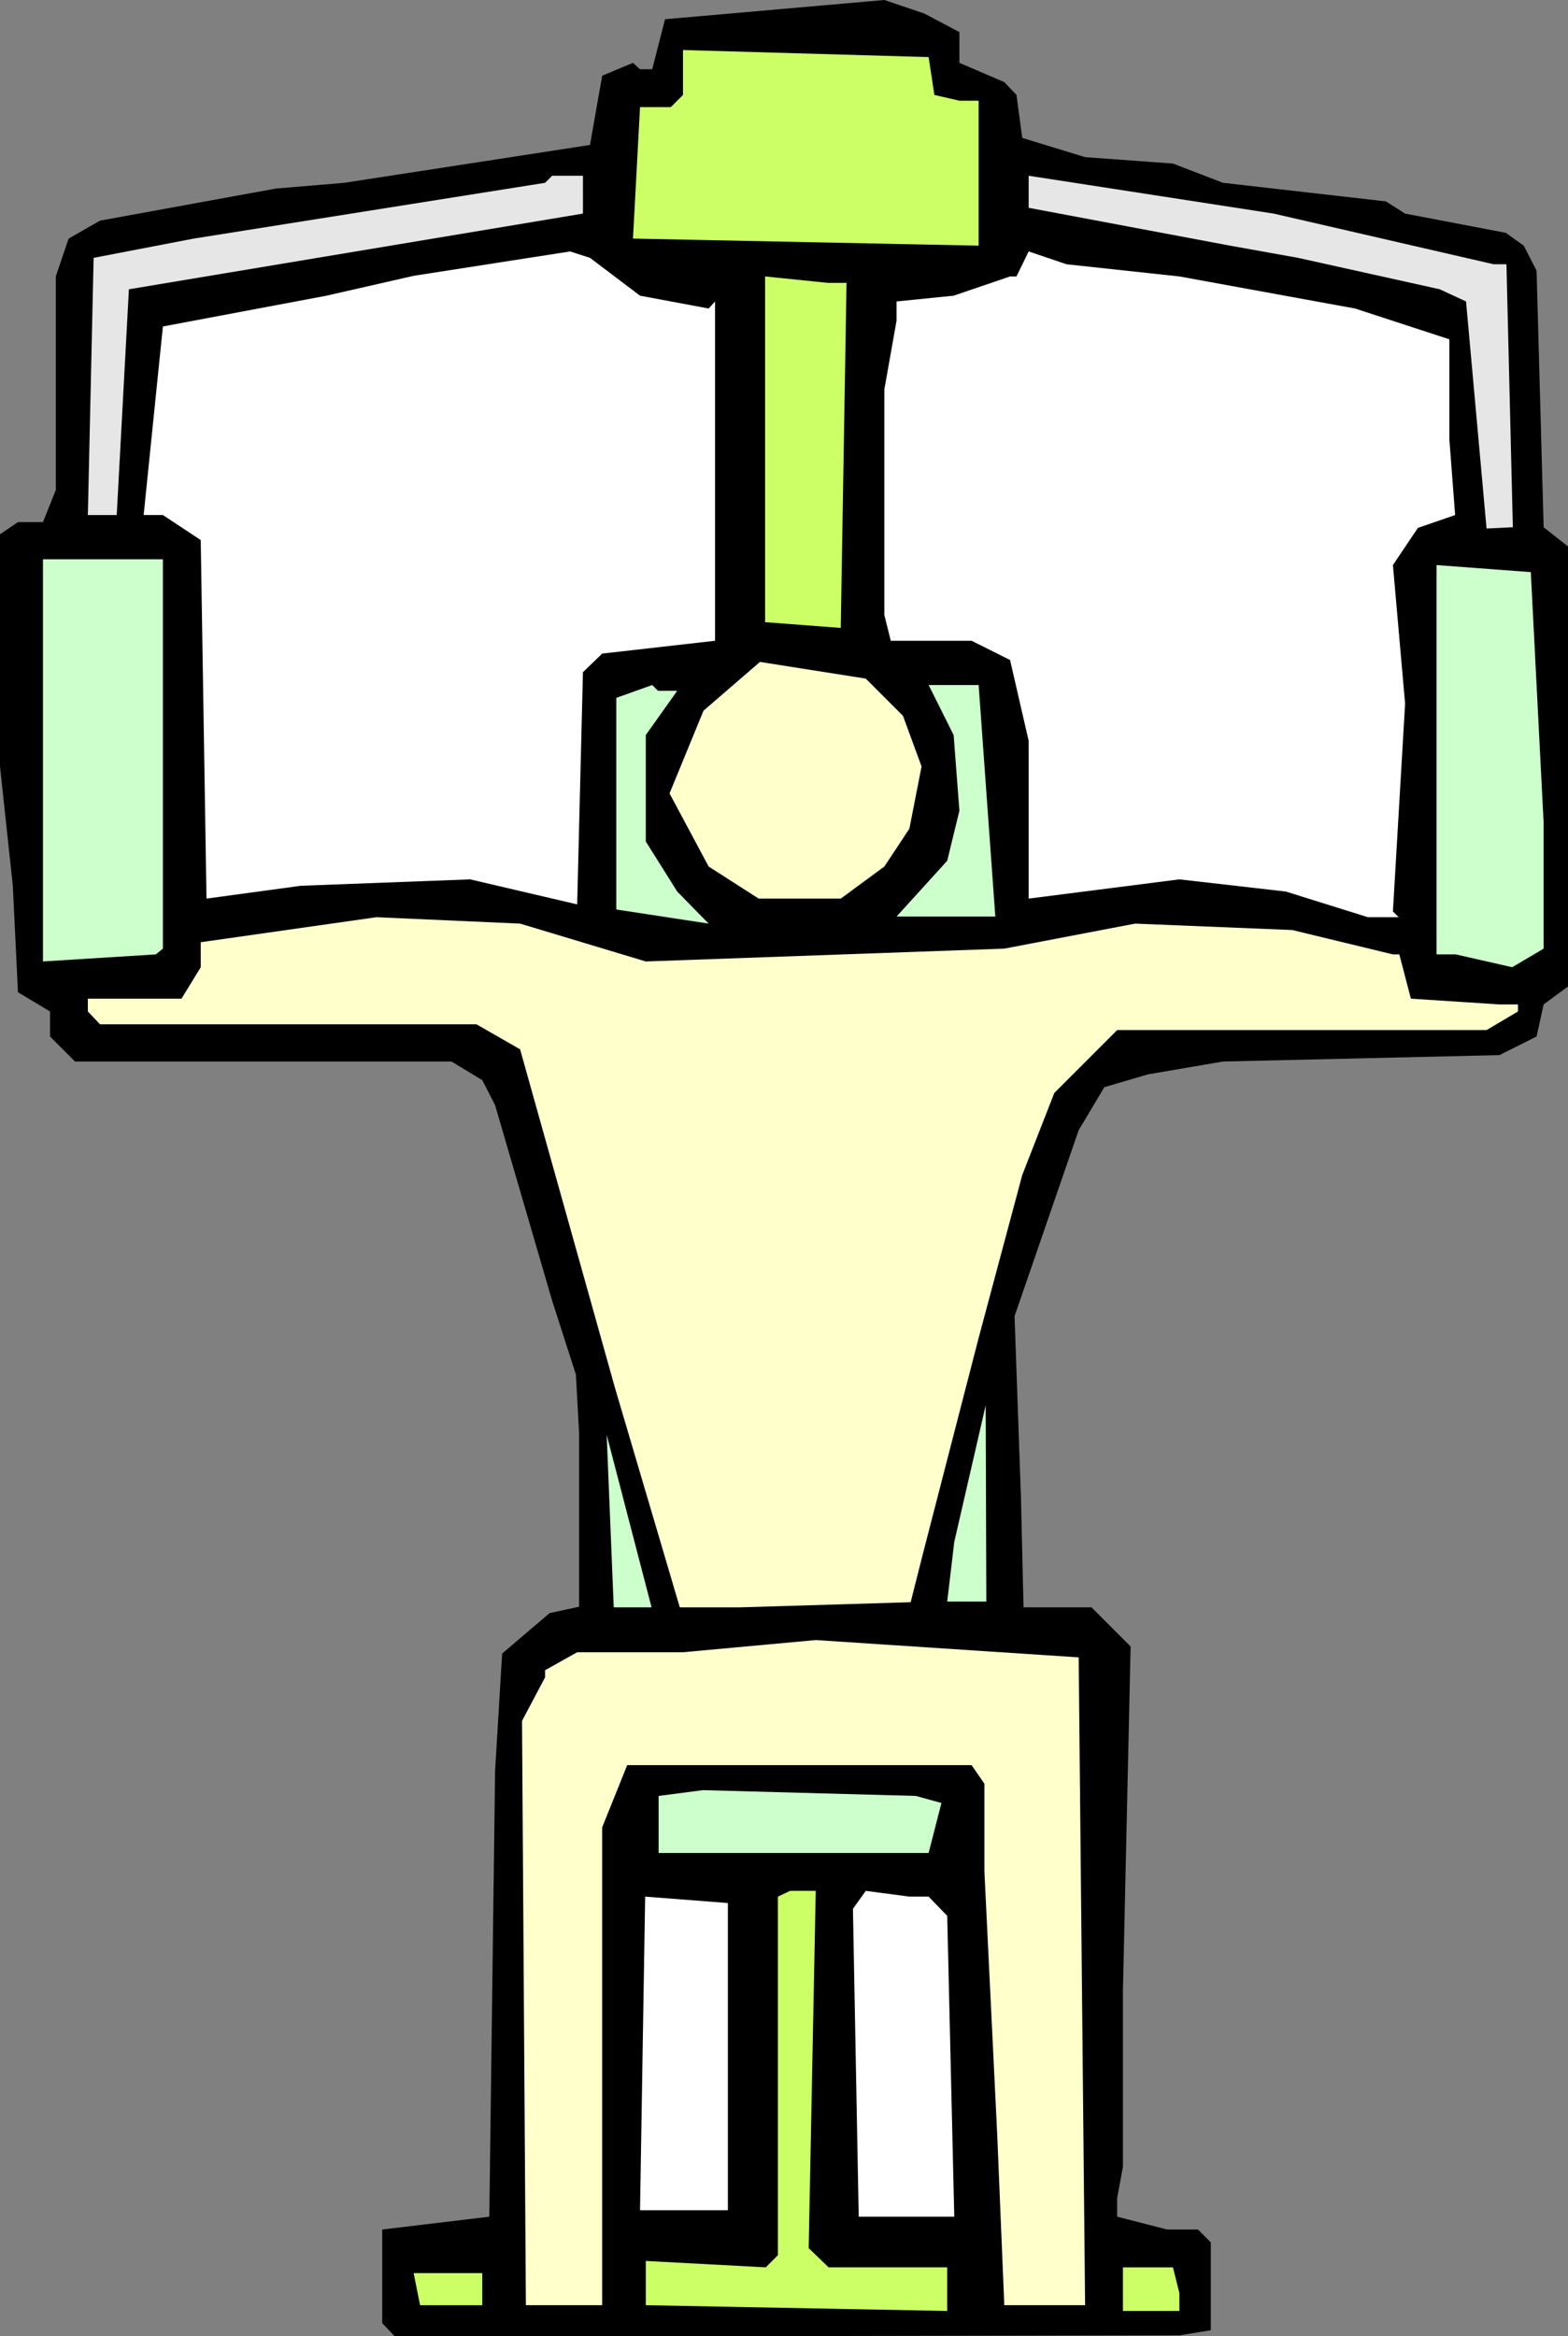
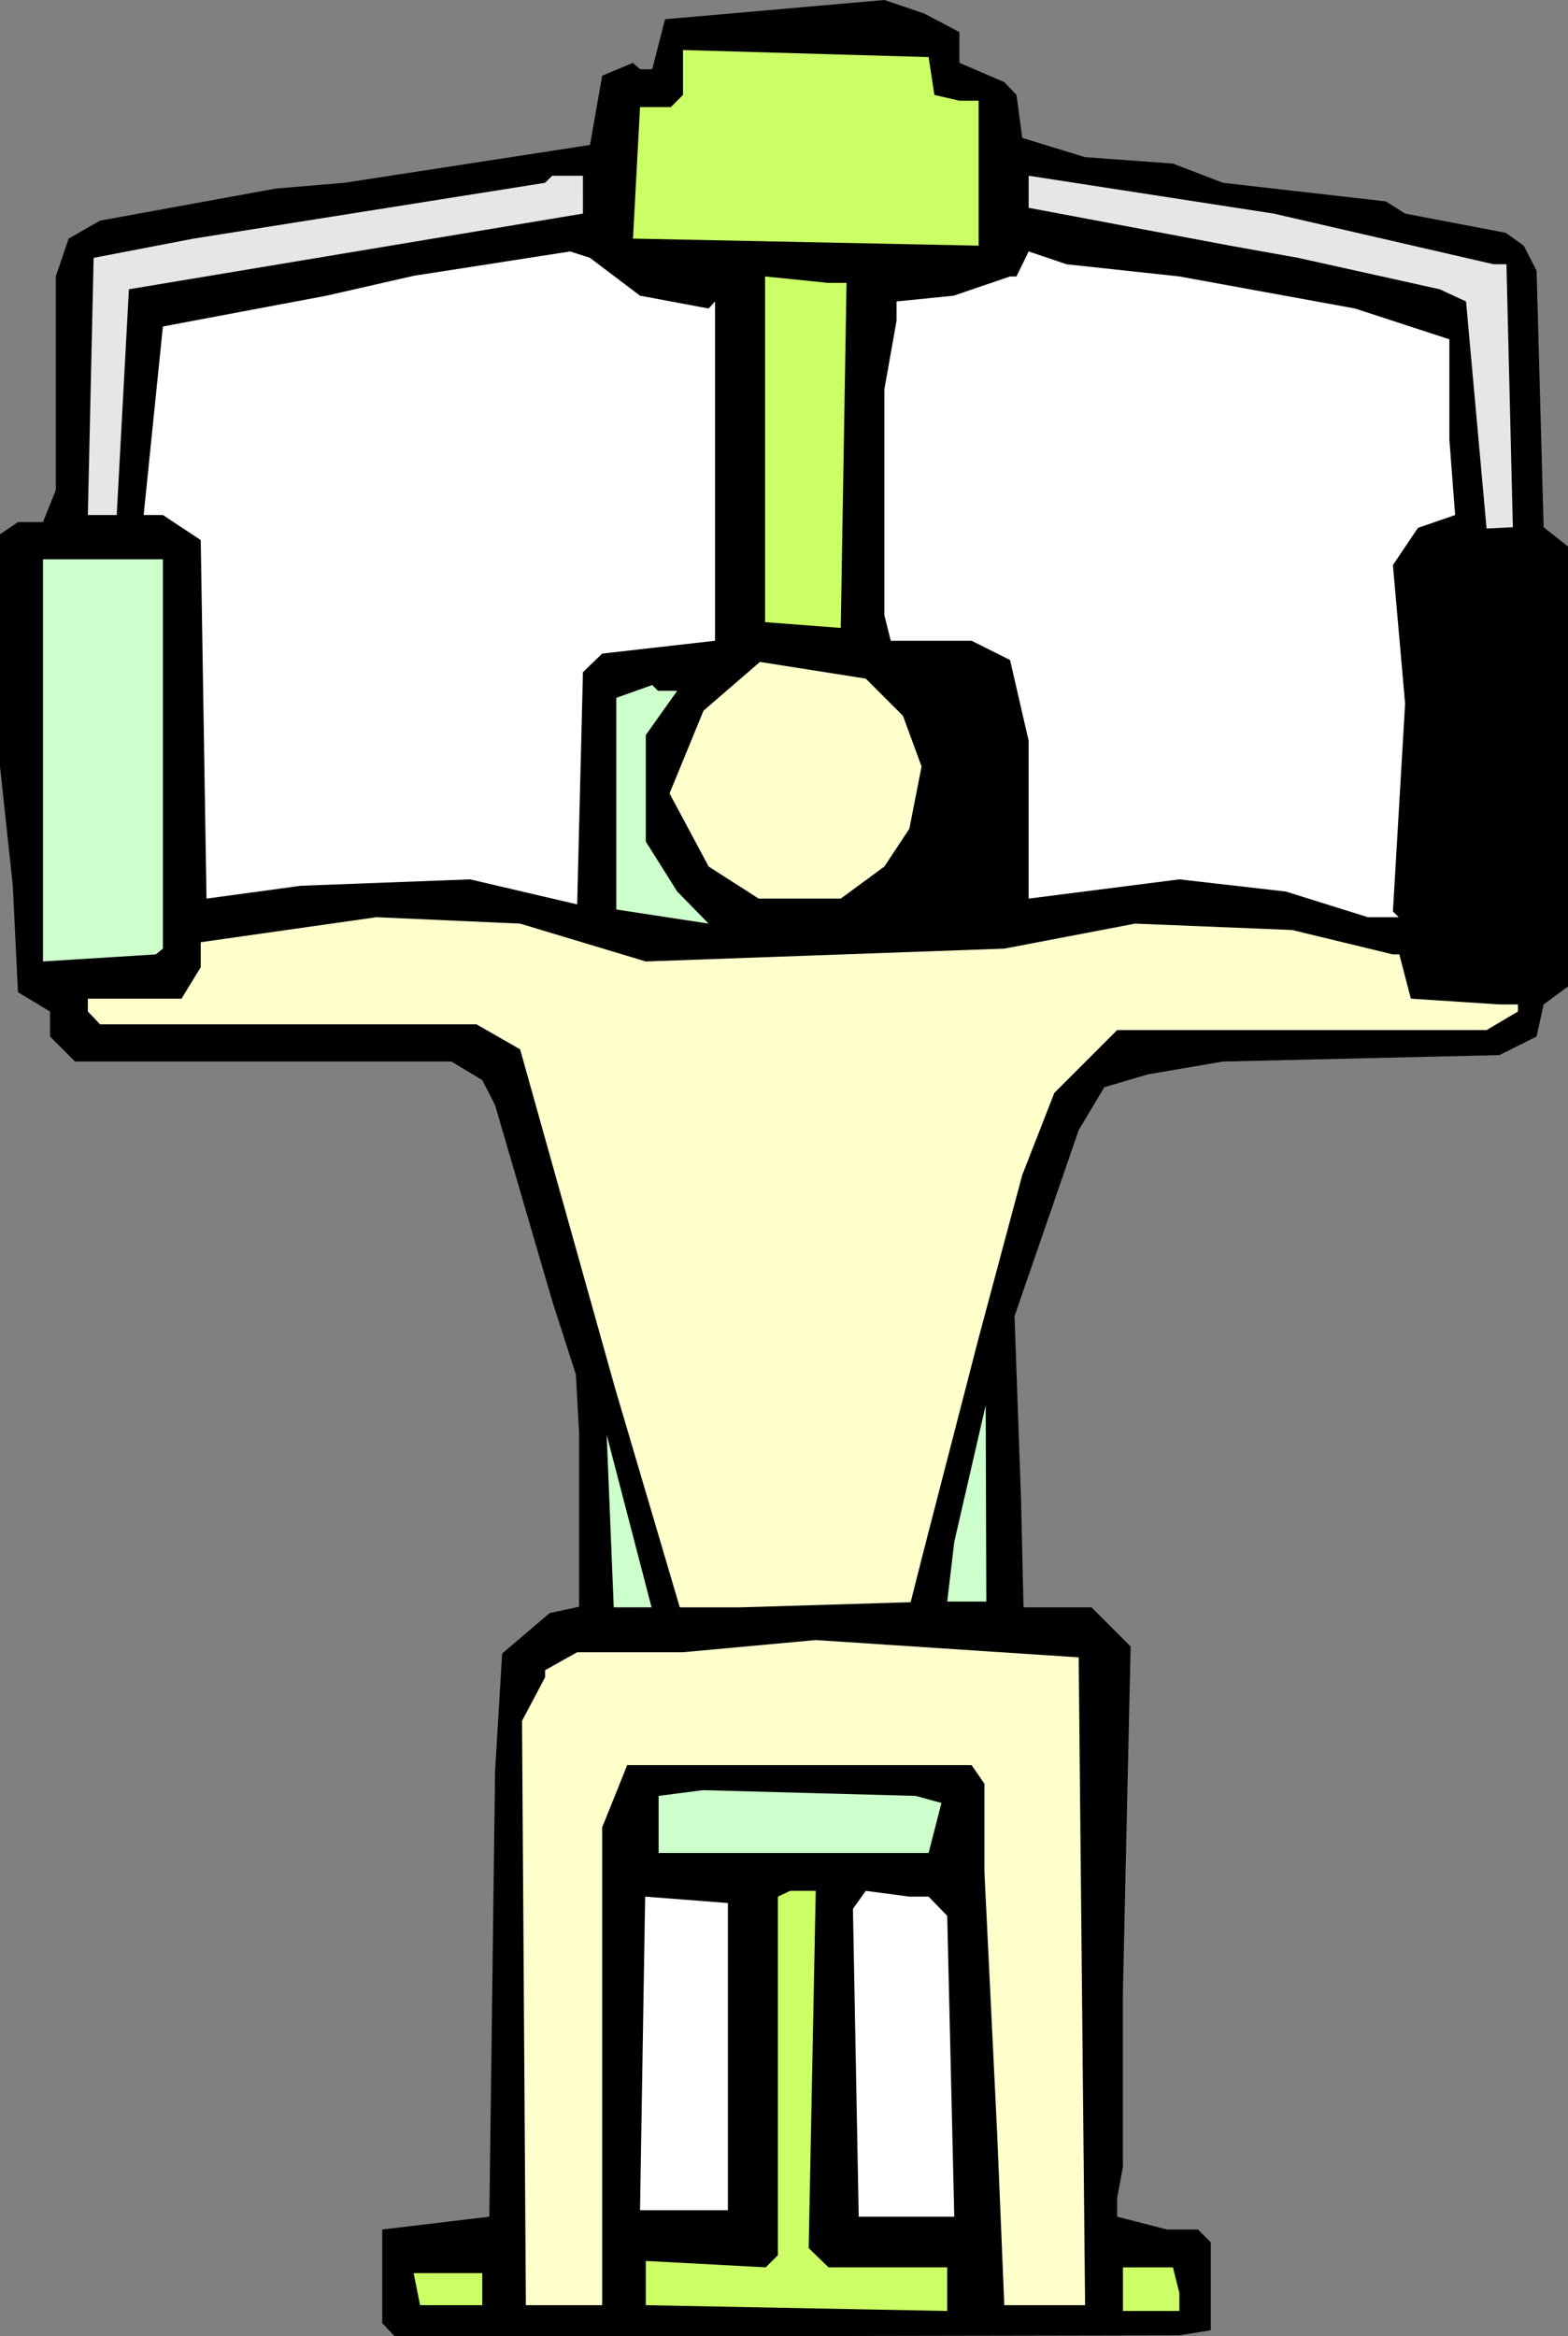
<svg xmlns="http://www.w3.org/2000/svg" xmlns:ns1="http://sodipodi.sourceforge.net/DTD/sodipodi-0.dtd" xmlns:ns2="http://www.inkscape.org/namespaces/inkscape" version="1.0" width="104.533mm" height="155.711mm" id="svg22" ns1:docname="Chest 23.wmf">
  <rect width="100%" height="100%" fill="#808080" stroke="none" />
  <ns1:namedview id="namedview22" pagecolor="#ffffff" bordercolor="#000000" borderopacity="0.25" ns2:showpageshadow="2" ns2:pageopacity="0.0" ns2:pagecheckerboard="0" ns2:deskcolor="#d1d1d1" ns2:document-units="mm" />
  <defs id="defs1">
    <pattern id="WMFhbasepattern" patternUnits="userSpaceOnUse" width="6" height="6" x="0" y="0" />
  </defs>
  <path style="fill:#000000;fill-opacity:1;fill-rule:evenodd;stroke:none" d="M 241.738,8.08 V 15.836 l 11.311,4.848 3.07,3.232 1.454,10.827 15.836,4.848 22.138,1.616 12.604,4.848 41.044,4.686 4.848,3.07 25.37,4.848 4.524,3.232 3.232,6.302 1.777,64.636 6.14,4.848 v 110.852 l -6.14,4.525 -1.777,8.08 -9.372,4.686 -69.645,1.616 -18.906,3.232 -10.988,3.232 -6.464,10.827 -16.159,46.861 1.616,45.73 0.646,27.632 h 17.128 l 9.857,9.857 -1.939,86.774 v 44.276 l -1.454,7.918 v 4.686 l 12.604,3.232 h 7.756 l 3.232,3.232 v 22.138 l -7.918,1.293 -88.551,0.162 H 99.377 l -3.07,-3.232 v -23.592 l 26.985,-3.232 1.454,-112.306 1.777,-29.571 11.958,-10.18 7.433,-1.616 v -43.791 l -0.808,-14.705 -5.979,-18.583 -14.381,-49.285 -3.232,-6.302 -7.756,-4.686 H 18.906 l -6.302,-6.302 v -6.302 L 4.525,249.981 3.232,223.157 0,193.101 V 134.605 l 4.525,-3.07 h 6.302 l 3.232,-8.08 V 69.646 l 3.232,-9.534 7.918,-4.525 44.275,-8.08 17.29,-1.454 61.889,-9.534 3.07,-17.452 7.756,-3.232 1.777,1.616 h 3.07 L 167.568,4.848 222.832,0 232.85,3.393 Z" id="path1" />
  <path style="fill:#ccff66;fill-opacity:1;fill-rule:evenodd;stroke:none" d="m 235.436,23.915 6.302,1.454 h 4.848 v 36.52 l -87.097,-1.778 1.777,-33.126 h 7.756 l 3.07,-3.07 V 12.604 l 61.889,1.778 z" id="path2" />
  <path style="fill:#e6e6e6;fill-opacity:1;fill-rule:evenodd;stroke:none" d="M 146.885,53.81 32.479,72.878 29.409,129.758 h -7.272 l 1.454,-64.798 25.208,-4.848 88.551,-14.058 1.777,-1.778 h 7.756 z" id="path3" />
  <path style="fill:#e6e6e6;fill-opacity:1;fill-rule:evenodd;stroke:none" d="m 376.342,66.576 h 3.232 l 1.616,66.252 -6.625,0.323 -5.171,-57.203 -6.625,-3.07 -35.711,-7.918 -17.128,-3.07 -50.739,-9.534 v -8.08 l 61.727,9.534 z" id="path4" />
  <path style="fill:#ffffff;fill-opacity:1;fill-rule:evenodd;stroke:none" d="m 161.266,74.494 17.29,3.232 1.616,-1.778 v 85.482 l -28.44,3.232 -4.848,4.686 -1.454,58.496 -26.985,-6.302 -42.66,1.616 -23.754,3.232 -1.454,-90.329 -9.534,-6.302 h -4.848 l 4.848,-47.508 41.205,-7.756 21.976,-5.009 39.428,-6.14 5.009,1.616 z" id="path5" />
  <path style="fill:#ffffff;fill-opacity:1;fill-rule:evenodd;stroke:none" d="m 297.163,69.646 44.275,8.08 23.754,7.756 v 25.208 l 1.454,19.068 -9.372,3.232 -6.302,9.372 3.07,34.904 -3.07,52.356 1.454,1.454 h -7.756 l -20.683,-6.464 -26.824,-3.07 -37.974,4.848 v -39.751 l -4.686,-20.36 -9.695,-4.848 h -20.36 l -1.616,-6.464 V 98.086 l 3.07,-17.29 v -4.848 l 14.381,-1.454 14.22,-4.848 h 1.616 l 3.07,-6.302 9.534,3.232 z" id="path6" />
  <path style="fill:#ccff66;fill-opacity:1;fill-rule:evenodd;stroke:none" d="m 213.298,71.262 -1.454,86.936 -19.068,-1.454 V 69.646 l 15.836,1.616 z" id="path7" />
  <path style="fill:#ccffcc;fill-opacity:1;fill-rule:evenodd;stroke:none" d="m 41.044,238.993 -1.777,1.454 -28.44,1.778 V 140.907 h 30.217 z" id="path8" />
-   <path style="fill:#ccffcc;fill-opacity:1;fill-rule:evenodd;stroke:none" d="m 388.946,207.321 v 31.672 l -7.918,4.686 -14.22,-3.232 h -4.848 v -98.086 l 23.754,1.778 z" id="path9" />
  <path style="fill:#ffffcc;fill-opacity:1;fill-rule:evenodd;stroke:none" d="m 227.518,180.336 4.686,12.766 -3.07,15.674 -6.302,9.534 -10.988,8.08 h -20.683 l -12.604,-8.08 -9.857,-18.421 8.564,-20.845 14.22,-12.281 26.662,4.201 z" id="path10" />
  <path style="fill:#ccffcc;fill-opacity:1;fill-rule:evenodd;stroke:none" d="m 170.638,174.034 -7.918,11.15 v 26.824 l 7.918,12.604 7.918,8.08 -23.269,-3.555 v -53.325 l 9.049,-3.232 1.454,1.454 z" id="path11" />
-   <path style="fill:#ccffcc;fill-opacity:1;fill-rule:evenodd;stroke:none" d="M 250.787,230.914 H 225.902 l 12.766,-14.058 3.07,-12.604 -1.454,-19.068 -6.302,-12.604 h 12.604 z" id="path12" />
  <path style="fill:#ffffcc;fill-opacity:1;fill-rule:evenodd;stroke:none" d="m 162.72,242.225 90.328,-3.232 32.964,-6.302 39.589,1.616 25.37,6.14 h 1.616 l 2.909,11.15 22.299,1.454 h 4.686 v 1.778 l -7.918,4.686 h -93.075 l -15.836,15.836 -8.079,20.684 -10.988,41.044 -13.897,53.81 -3.232,12.766 -42.983,1.293 h -15.189 l -16.321,-55.264 -23.915,-85.32 -10.988,-6.302 H 25.208 l -3.07,-3.232 v -3.232 h 23.592 l 4.848,-7.918 v -6.302 l 44.275,-6.302 36.196,1.616 z" id="path13" />
  <path style="fill:#ccffcc;fill-opacity:1;fill-rule:evenodd;stroke:none" d="m 238.667,403.493 1.777,-15.028 7.918,-34.419 0.162,49.447 z" id="path14" />
  <path style="fill:#ccffcc;fill-opacity:1;fill-rule:evenodd;stroke:none" d="M 162.72,404.947 H 154.641 l -1.777,-43.468 11.311,43.468 z" id="path15" />
  <path style="fill:#ffffcc;fill-opacity:1;fill-rule:evenodd;stroke:none" d="m 273.409,580.758 h -20.36 l -1.777,-42.822 -3.232,-66.414 V 449.385 l -3.232,-4.686 h -86.773 l -6.302,15.674 v 120.385 h -19.229 l -0.97,-147.21 5.817,-10.988 v -1.778 l 8.079,-4.525 h 26.662 l 33.449,-3.07 66.252,4.363 z" id="path16" />
  <path style="fill:#ccffcc;fill-opacity:1;fill-rule:evenodd;stroke:none" d="m 237.213,454.233 -3.232,12.604 h -68.029 v -14.382 l 11.15,-1.454 53.648,1.454 z" id="path17" />
  <path style="fill:#ccff66;fill-opacity:1;fill-rule:evenodd;stroke:none" d="m 203.764,566.377 5.009,4.848 h 29.894 v 10.988 l -75.947,-1.454 v -11.15 l 30.217,1.616 3.07,-3.07 v -90.329 l 3.07,-1.454 h 6.464 z" id="path18" />
  <path style="fill:#ffffff;fill-opacity:1;fill-rule:evenodd;stroke:none" d="m 233.981,477.825 4.686,4.848 1.777,75.786 h -24.077 l -1.454,-77.564 3.232,-4.525 10.988,1.454 z" id="path19" />
  <path style="fill:#ffffff;fill-opacity:1;fill-rule:evenodd;stroke:none" d="m 183.404,556.843 h -22.138 l 1.293,-79.018 20.845,1.616 z" id="path20" />
  <path style="fill:#ccff66;fill-opacity:1;fill-rule:evenodd;stroke:none" d="m 297.163,577.688 v 4.525 h -14.22 v -10.988 h 12.604 z" id="path21" />
  <path style="fill:#ccff66;fill-opacity:1;fill-rule:evenodd;stroke:none" d="m 121.515,580.758 h -15.674 l -1.616,-8.08 h 17.29 z" id="path22" />
</svg>